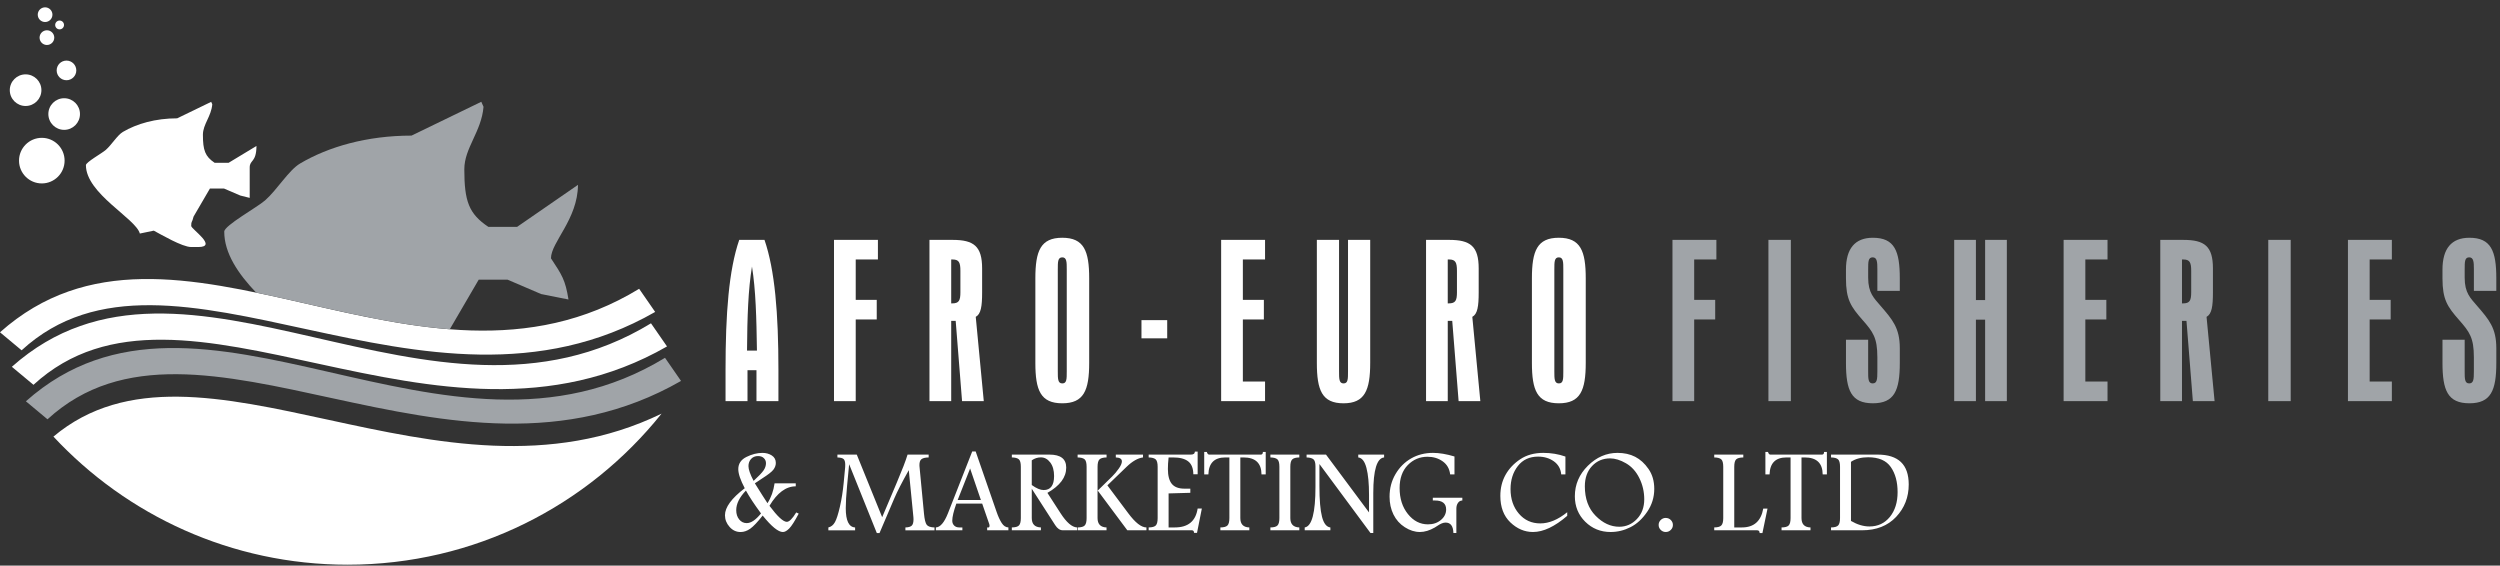
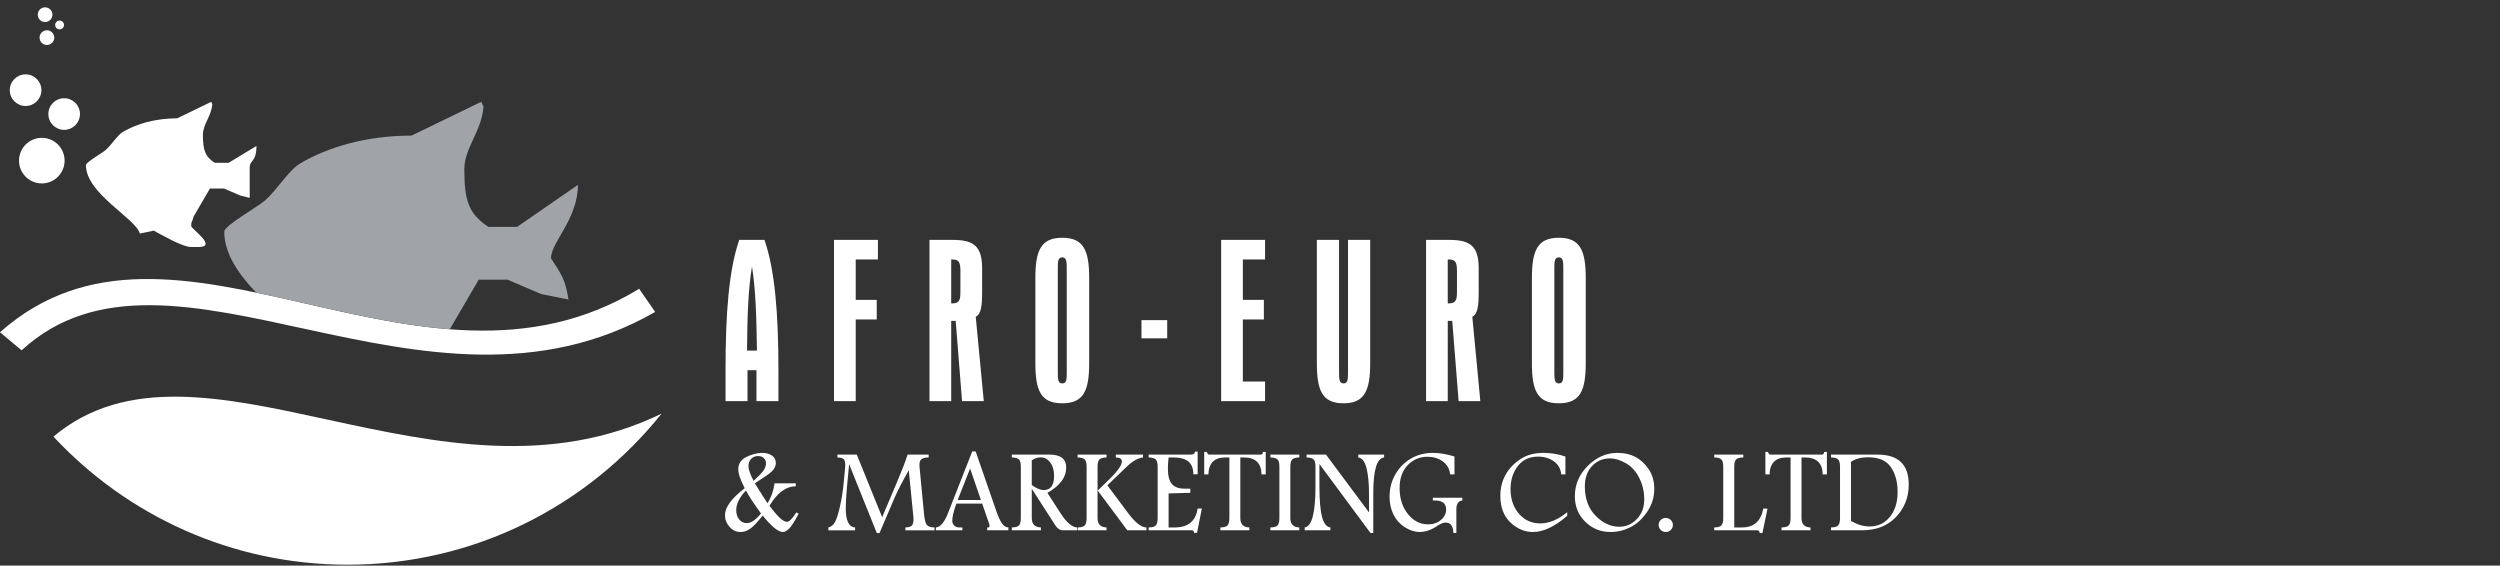
<svg xmlns="http://www.w3.org/2000/svg" width="305" height="69" viewBox="0 0 305 69" fill="none">
  <rect x="0" y="0" width="305" height="69" fill="#333333" stroke="none" />
  <path fill-rule="evenodd" clip-rule="evenodd" d="M0 40.538C21.234 21.656 51.129 51.606 77.975 35.233L79.93 38.055C51.764 54.221 20.829 26.04 2.637 42.737L0 40.539V40.538Z" fill="white" />
  <path fill-rule="evenodd" clip-rule="evenodd" d="M66.02 35.875L69.355 36.538C68.966 34.129 68.561 33.556 67.219 31.516C67.219 29.552 70.488 26.751 70.513 22.551L63.091 27.675H59.576C57.191 26.078 56.647 24.542 56.647 20.645C56.647 18.054 58.738 16.06 58.99 13.03L58.718 12.417L50.204 16.544C44.777 16.544 40.071 17.901 36.615 19.944C35.218 20.771 33.799 23.174 32.336 24.451C31.36 25.303 27.358 27.515 27.358 28.259C27.358 30.892 29.056 33.398 31.251 35.7C38.917 37.295 46.885 39.551 54.872 40.173L58.404 34.117H60.162H61.919L66.019 35.875H66.02Z" fill="#A0A4A8" />
-   <path fill-rule="evenodd" clip-rule="evenodd" d="M1.447 44.748C22.68 25.866 52.576 55.817 79.421 39.443L81.376 42.265C53.21 58.431 22.274 30.251 4.084 46.947L1.447 44.749V44.748Z" fill="white" />
-   <path fill-rule="evenodd" clip-rule="evenodd" d="M3.158 48.957C24.39 30.075 54.286 60.026 81.131 43.652L83.086 46.474C54.921 62.64 23.985 34.459 5.794 51.155L3.158 48.957Z" fill="#A0A4A8" />
  <path fill-rule="evenodd" clip-rule="evenodd" d="M42.405 68.894C57.905 68.894 71.725 61.696 80.711 50.464C53.567 63.648 24.278 38.369 6.518 53.265C15.47 62.878 28.236 68.894 42.406 68.894H42.405Z" fill="white" />
  <path fill-rule="evenodd" clip-rule="evenodd" d="M29.322 23.856L30.464 24.141V20.43C30.464 19.473 31.276 19.855 31.289 17.808L27.895 19.859H26.182C25.02 19.081 24.755 18.332 24.755 16.433C24.755 15.171 25.775 14.2 25.898 12.723L25.765 12.424L21.615 14.436C18.97 14.436 16.677 15.098 14.993 16.093C14.311 16.496 13.62 17.667 12.907 18.289C12.431 18.705 10.482 19.784 10.482 20.146C10.482 23.628 16.573 26.651 17.061 28.493L18.76 28.139C19.652 28.61 22.235 30.138 23.328 30.138H24.185C26.626 30.138 23.328 27.941 23.328 27.568C23.328 26.914 23.425 27.236 23.614 26.426L25.612 23H26.468H27.325L29.323 23.857L29.322 23.856Z" fill="white" />
  <path d="M91.742 32.52C92.202 35.372 92.289 38.771 92.347 42.774H91.137C91.165 38.684 91.281 35.286 91.742 32.52ZM92.289 48.938H94.968V45.135C94.968 38.222 94.535 32.952 93.268 29.265H90.186C88.918 32.952 88.516 38.222 88.516 45.135V48.938H91.195V45.165H92.289V48.938ZM101.748 48.938H104.398V38.973H106.962V36.582H104.398V31.656H107.106V29.265H101.748V48.937V48.938ZM117.17 35.631C117.17 36.668 116.998 37.013 116.163 37.013H116.047V31.656H116.219C116.997 31.656 117.169 32.03 117.169 33.038V35.63L117.17 35.631ZM113.397 48.938H116.047V39.145H116.594L117.371 48.938H120.021L119.041 38.656C119.675 38.31 119.819 37.389 119.819 35.66V32.751C119.819 30.043 118.81 29.266 116.218 29.266H113.395V48.938H113.397ZM126.314 33.96V44.272C126.314 47.613 126.948 49.202 129.597 49.202C132.219 49.202 132.881 47.641 132.881 44.272V33.96C132.881 30.62 132.247 29.006 129.597 29.006C126.948 29.006 126.314 30.619 126.314 33.96ZM129.051 45.309V32.867C129.051 31.945 129.051 31.398 129.597 31.398C130.144 31.398 130.144 31.975 130.144 32.867V45.309C130.144 46.26 130.144 46.777 129.597 46.777C129.051 46.777 129.051 46.202 129.051 45.309ZM139.259 41.276H142.399V39.059H139.259V41.276ZM148.979 48.938H154.336V46.547H151.629V38.971H154.192V36.581H151.629V31.654H154.336V29.264H148.979V48.936V48.938ZM163.364 45.309V29.266H160.656V44.273C160.656 47.614 161.289 49.203 163.911 49.203C166.502 49.203 167.165 47.614 167.165 44.273V29.266H164.458V45.309C164.458 46.26 164.457 46.777 163.911 46.777C163.364 46.777 163.364 46.202 163.364 45.309ZM177.749 35.631C177.749 36.668 177.577 37.013 176.741 37.013H176.625V31.656H176.797C177.575 31.656 177.748 32.03 177.748 33.038V35.63L177.749 35.631ZM173.976 48.938H176.626V39.145H177.173L177.951 48.938H180.601L179.622 38.656C180.256 38.31 180.4 37.389 180.4 35.66V32.751C180.4 30.043 179.391 29.266 176.8 29.266H173.978V48.938H173.976ZM186.893 33.96V44.272C186.893 47.613 187.527 49.202 190.177 49.202C192.798 49.202 193.461 47.641 193.461 44.272V33.96C193.461 30.62 192.827 29.006 190.177 29.006C187.527 29.006 186.893 30.619 186.893 33.96ZM189.63 45.309V32.867C189.63 31.945 189.63 31.398 190.177 31.398C190.724 31.398 190.724 31.975 190.724 32.867V45.309C190.724 46.26 190.724 46.777 190.177 46.777C189.63 46.777 189.63 46.202 189.63 45.309Z" fill="white" />
-   <path d="M204.041 48.939H206.691V38.974H209.254V36.583H206.691V31.657H209.399V29.266H204.041V48.938V48.939ZM215.748 48.939H218.485V29.267H215.748V48.939ZM231.775 35.488V33.962C231.775 30.621 231.14 29.007 228.491 29.007C226.302 29.007 225.207 30.333 225.207 32.895V33.96C225.207 36.552 225.811 37.417 227.223 39.029C228.519 40.498 229.038 41.218 229.038 43.58V45.308C229.038 46.259 229.009 46.776 228.462 46.776C227.915 46.776 227.915 46.201 227.915 45.308V41.449H225.208V44.272C225.208 47.613 225.842 49.201 228.492 49.201C231.113 49.201 231.776 47.641 231.776 44.272V42.486C231.776 40.009 230.883 39.001 229.443 37.329C228.608 36.35 227.917 35.745 227.917 33.873V32.864C227.917 31.943 227.917 31.396 228.463 31.396C229.01 31.396 229.039 31.972 229.039 32.864V35.485H231.776L231.775 35.488ZM238.412 48.939H241.062V39.002H242.185V48.939H244.835V29.267H242.185V36.612H241.062V29.267H238.412V48.939ZM251.761 48.939H257.118V46.548H254.411V38.972H256.974V36.582H254.411V31.656H257.118V29.265H251.761V48.937V48.939ZM267.327 35.632C267.327 36.669 267.154 37.014 266.319 37.014H266.203V31.657H266.376C267.153 31.657 267.327 32.031 267.327 33.039V35.631V35.632ZM263.554 48.939H266.203V39.146H266.75L267.529 48.939H270.179L269.199 38.657C269.834 38.311 269.978 37.39 269.978 35.661V32.752C269.978 30.044 268.969 29.267 266.377 29.267H263.555V48.939H263.554ZM276.729 48.939H279.466V29.267H276.729V48.939ZM286.449 48.939H291.806V46.548H289.098V38.972H291.662V36.582H289.098V31.656H291.806V29.265H286.449V48.937V48.939ZM304.55 35.488V33.962C304.55 30.621 303.915 29.007 301.266 29.007C299.077 29.007 297.982 30.333 297.982 32.895V33.96C297.982 36.552 298.586 37.417 299.998 39.029C301.295 40.498 301.812 41.218 301.812 43.58V45.308C301.812 46.259 301.784 46.776 301.237 46.776C300.69 46.776 300.69 46.201 300.69 45.308V41.449H297.983V44.272C297.983 47.613 298.617 49.201 301.267 49.201C303.888 49.201 304.551 47.641 304.551 44.272V42.486C304.551 40.009 303.658 39.001 302.218 37.329C301.382 36.35 300.691 35.745 300.691 33.873V32.864C300.691 31.943 300.691 31.396 301.238 31.396C301.785 31.396 301.814 31.972 301.814 32.864V35.485H304.551L304.55 35.488Z" fill="#A0A4A8" />
  <path d="M90.857 59.561C90.335 58.57 90.071 57.794 90.071 57.238C90.071 56.573 90.402 56.074 91.065 55.747C91.728 55.416 92.379 55.252 93.016 55.252C93.45 55.252 93.833 55.355 94.157 55.565C94.486 55.775 94.65 56.08 94.65 56.479C94.65 56.763 94.552 57.037 94.357 57.296C94.162 57.557 93.706 57.912 92.989 58.366C92.617 58.6 92.319 58.8 92.093 58.965C92.778 60.067 93.29 60.875 93.631 61.39C94.079 60.698 94.368 59.89 94.498 58.965H97.082V59.332C95.887 59.332 94.82 60.126 93.876 61.708C94.85 63.012 95.555 63.665 95.991 63.665C96.291 63.665 96.674 63.282 97.139 62.517L97.443 62.662C96.953 63.591 96.565 64.198 96.281 64.48C95.996 64.764 95.742 64.907 95.515 64.907C94.948 64.907 94.126 64.237 93.046 62.898C92.415 63.7 91.909 64.233 91.526 64.503C91.144 64.772 90.752 64.907 90.353 64.907C89.826 64.907 89.374 64.698 89.005 64.278C88.633 63.859 88.447 63.386 88.447 62.856C88.447 61.887 89.25 60.791 90.857 59.564V59.561ZM91.941 58.667C92.558 58.098 92.961 57.671 93.158 57.385C93.353 57.097 93.449 56.807 93.449 56.508C93.449 56.267 93.365 56.061 93.192 55.894C93.022 55.723 92.786 55.639 92.482 55.639C92.126 55.639 91.842 55.758 91.629 55.994C91.417 56.228 91.312 56.521 91.312 56.867C91.312 57.271 91.521 57.87 91.94 58.666L91.941 58.667ZM91.002 59.85C90.213 60.668 89.82 61.465 89.82 62.241C89.82 62.701 89.94 63.081 90.185 63.377C90.426 63.672 90.732 63.82 91.097 63.82C91.627 63.82 92.208 63.427 92.844 62.638C92.045 61.56 91.432 60.632 91.004 59.851L91.002 59.85ZM102.166 55.461H104.527L107.624 63.1L109.399 58.903C110.068 57.326 110.51 56.178 110.722 55.461H113.297V55.808C112.877 55.816 112.587 55.888 112.419 56.019C112.254 56.146 112.17 56.386 112.17 56.733C112.17 56.781 112.172 56.837 112.177 56.899L112.726 62.661C112.792 63.369 112.906 63.821 113.062 64.027C113.219 64.229 113.534 64.337 114.01 64.349V64.697H110.459V64.349C110.822 64.34 111.076 64.268 111.226 64.133C111.374 63.999 111.448 63.736 111.448 63.347C111.448 63.271 111.443 63.19 111.436 63.103L110.872 57.361C110.048 58.824 109.462 59.968 109.11 60.791L107.299 65.037H106.973L103.595 56.633L103.348 59.224C103.237 60.394 103.183 61.32 103.183 62.003C103.183 63.523 103.562 64.307 104.324 64.349V64.697H101.061V64.349C101.395 64.272 101.665 64.059 101.862 63.704C102.059 63.352 102.261 62.721 102.47 61.814C102.679 60.905 102.832 59.936 102.929 58.906L103.111 56.986C103.115 56.894 103.118 56.796 103.118 56.691C103.118 56.348 103.049 56.119 102.916 56.001C102.78 55.883 102.529 55.819 102.164 55.811V55.464L102.166 55.461ZM118.606 55.08H119.032L121.587 62.458C121.775 63.005 121.982 63.456 122.206 63.803C122.428 64.153 122.701 64.336 123.025 64.348V64.695H120.433V64.348H120.601C120.682 64.348 120.724 64.269 120.724 64.112C120.724 64.062 120.714 64.011 120.694 63.951L119.827 61.44H116.673C116.341 62.374 116.176 63.069 116.176 63.525C116.176 63.766 116.255 63.963 116.41 64.119C116.567 64.271 116.772 64.348 117.029 64.348H117.41V64.695H114.175V64.348C114.714 64.321 115.205 63.744 115.649 62.623L118.609 55.081L118.606 55.08ZM118.354 57.156L116.836 60.998H119.668L118.354 57.156ZM123.443 55.461H128.035C128.72 55.461 129.23 55.595 129.57 55.858C129.911 56.121 130.078 56.521 130.078 57.048C130.078 57.642 129.888 58.194 129.507 58.706C129.123 59.219 128.549 59.695 127.784 60.131L129.393 62.622C130.115 63.739 130.782 64.315 131.394 64.347V64.694H129.661C129.314 64.694 129.006 64.487 128.738 64.073L125.876 59.625V63.201C125.876 63.941 126.249 64.324 126.99 64.347V64.694H123.444V64.347C123.878 64.342 124.168 64.261 124.32 64.097C124.467 63.938 124.542 63.637 124.542 63.201V56.946C124.542 56.481 124.46 56.175 124.298 56.034C124.133 55.891 123.849 55.814 123.445 55.807V55.46L123.443 55.461ZM125.875 56.162V59.173C126.44 59.581 126.923 59.786 127.327 59.786C127.751 59.786 128.069 59.643 128.28 59.355C128.493 59.069 128.598 58.642 128.598 58.073C128.598 57.381 128.44 56.828 128.127 56.417C127.814 56.006 127.435 55.8 126.988 55.8C126.591 55.8 126.221 55.918 125.874 56.16L125.875 56.162ZM131.472 55.461H135.001V55.808C134.57 55.816 134.279 55.899 134.128 56.058C133.978 56.212 133.903 56.514 133.903 56.954V59.872L135.687 58.125C135.971 57.846 136.239 57.526 136.49 57.169C136.744 56.809 136.87 56.518 136.87 56.292C136.87 55.983 136.623 55.821 136.128 55.808V55.461H139.447V55.808C138.821 55.885 138.154 56.267 137.441 56.954L135.1 59.214L137.635 62.601C138.5 63.767 139.245 64.348 139.865 64.348V64.695H137.533L133.901 59.821V63.202C133.901 63.942 134.268 64.326 134.997 64.348V64.695H131.469V64.348C131.902 64.343 132.193 64.262 132.342 64.099C132.492 63.939 132.566 63.638 132.566 63.202V56.954C132.566 56.484 132.485 56.176 132.322 56.035C132.156 55.892 131.873 55.816 131.469 55.808V55.461H131.472ZM145.775 55.099H146.113V57.859H145.586C145.579 57.137 145.373 56.614 144.965 56.292C144.561 55.969 143.944 55.808 143.116 55.808H142.569C142.51 56.331 142.483 56.802 142.483 57.215C142.483 58.039 142.644 58.645 142.962 59.033C143.282 59.423 143.799 59.617 144.511 59.617H145.219V60.123L142.569 60.197V64.347H143.334C144.952 64.347 145.879 63.578 146.113 62.037H146.626L146.035 65.012H145.675C145.67 64.799 145.579 64.694 145.399 64.694H140.137V64.347C140.568 64.342 140.859 64.261 141.009 64.103C141.16 63.944 141.233 63.643 141.233 63.202V56.954C141.233 56.484 141.149 56.176 140.984 56.035C140.816 55.892 140.535 55.816 140.137 55.808V55.461H145.29C145.603 55.461 145.766 55.341 145.775 55.099ZM146.914 55.135H147.232C147.296 55.352 147.389 55.461 147.515 55.461H153.825C153.99 55.461 154.072 55.352 154.072 55.135H154.417V57.878H153.904C153.891 56.498 153.16 55.808 151.71 55.808H151.32V63.202C151.32 63.946 151.685 64.33 152.417 64.348V64.695H148.885V64.348C149.318 64.343 149.609 64.262 149.76 64.099C149.908 63.939 149.984 63.638 149.984 63.202V55.808H149.485C148.151 55.808 147.463 56.498 147.422 57.878H146.914V55.135ZM158.517 55.808C158.086 55.816 157.795 55.899 157.644 56.058C157.494 56.212 157.419 56.511 157.419 56.947V63.202C157.419 63.942 157.787 64.326 158.516 64.348V64.695H154.987V64.348C155.421 64.343 155.711 64.262 155.86 64.099C156.01 63.939 156.085 63.638 156.085 63.202V56.947C156.085 56.482 156.003 56.176 155.84 56.035C155.676 55.892 155.391 55.816 154.987 55.808V55.461H158.516V55.808H158.517ZM159.404 55.461H161.772L167.021 62.514V60.369C167.021 58.994 166.918 57.901 166.708 57.093C166.499 56.285 166.166 55.856 165.707 55.808V55.461H168.861V55.808C167.983 55.89 167.541 57.336 167.541 60.146V65.028H167.201L160.97 56.611V59.297C160.97 60.994 161.077 62.246 161.286 63.052C161.495 63.86 161.835 64.293 162.306 64.348V64.695H159.174V64.348C160.049 64.215 160.487 62.556 160.487 59.376V56.885C160.487 56.456 160.403 56.172 160.238 56.032C160.07 55.894 159.794 55.818 159.403 55.81V55.462L159.404 55.461ZM175.063 64.347C174.416 64.719 173.804 64.904 173.23 64.904C172.608 64.904 171.995 64.71 171.389 64.322C170.783 63.936 170.322 63.418 170.005 62.775C169.687 62.13 169.526 61.402 169.526 60.594C169.526 59.583 169.767 58.667 170.248 57.844C170.731 57.02 171.365 56.383 172.156 55.929C172.944 55.478 173.833 55.251 174.827 55.251C175.596 55.251 176.47 55.398 177.446 55.691V57.877H176.919C176.838 57.189 176.535 56.659 176.009 56.285C175.485 55.912 174.866 55.724 174.154 55.724C173.21 55.724 172.409 56.065 171.746 56.743C171.086 57.423 170.753 58.356 170.753 59.545C170.753 60.817 171.091 61.872 171.765 62.712C172.438 63.552 173.253 63.971 174.213 63.971C174.843 63.971 175.368 63.794 175.792 63.436C176.216 63.082 176.428 62.653 176.428 62.152C176.428 61.424 175.974 61.06 175.062 61.06H174.803V60.723H178.406V61.06C178.179 61.065 178.002 61.164 177.871 61.356C177.74 61.551 177.676 61.78 177.676 62.05V65.025H177.314C177.291 64.177 176.971 63.754 176.356 63.754C176.077 63.754 175.742 63.89 175.353 64.158C175.242 64.229 175.146 64.294 175.062 64.344L175.063 64.347ZM191.2 62.933C189.675 64.246 188.284 64.904 187.027 64.904C186.002 64.904 185.081 64.512 184.264 63.731C183.448 62.951 183.042 61.871 183.042 60.501C183.042 59.542 183.253 58.687 183.675 57.93C184.099 57.173 184.7 56.538 185.476 56.022C186.255 55.507 187.189 55.251 188.283 55.251C189.235 55.251 190.137 55.401 190.982 55.7V57.878H190.47C190.408 57.195 190.107 56.664 189.568 56.279C189.028 55.897 188.388 55.707 187.642 55.707C186.597 55.707 185.776 56.088 185.18 56.853C184.583 57.619 184.286 58.559 184.286 59.669C184.286 60.871 184.623 61.87 185.304 62.666C185.982 63.46 186.854 63.855 187.916 63.855C188.98 63.855 190.074 63.402 191.201 62.49V62.932L191.2 62.933ZM197.344 55.252C198.152 55.252 198.866 55.409 199.488 55.727C200.109 56.045 200.654 56.541 201.119 57.215C201.587 57.888 201.82 58.697 201.82 59.641C201.82 60.666 201.531 61.605 200.949 62.452C200.37 63.303 199.694 63.923 198.921 64.315C198.149 64.707 197.339 64.904 196.491 64.904C195.279 64.904 194.249 64.489 193.4 63.652C192.555 62.817 192.132 61.78 192.132 60.542C192.132 59.112 192.661 57.873 193.718 56.825C194.778 55.775 195.985 55.251 197.344 55.251V55.252ZM196.442 55.922C195.549 55.922 194.813 56.235 194.229 56.859C193.643 57.482 193.351 58.306 193.351 59.331C193.351 60.84 193.789 62.037 194.667 62.927C195.547 63.819 196.507 64.263 197.553 64.263C198.386 64.263 199.1 63.95 199.699 63.324C200.3 62.698 200.598 61.895 200.598 60.914C200.598 59.995 200.398 59.133 199.999 58.326C199.6 57.518 199.055 56.916 198.368 56.52C197.68 56.123 197.038 55.923 196.441 55.923L196.442 55.922ZM203.206 63.187C203.46 63.187 203.672 63.271 203.842 63.443C204.01 63.613 204.094 63.815 204.094 64.044C204.094 64.281 204.007 64.483 203.837 64.65C203.667 64.82 203.46 64.904 203.221 64.904C202.984 64.904 202.78 64.82 202.61 64.65C202.44 64.483 202.354 64.281 202.354 64.044C202.354 63.8 202.442 63.596 202.617 63.43C202.792 63.268 202.989 63.187 203.206 63.187ZM209.138 55.461H212.684V55.808C212.246 55.816 211.952 55.899 211.801 56.053C211.654 56.208 211.579 56.509 211.579 56.954V64.347H212.519C213.975 64.347 214.842 63.584 215.116 62.053H215.636L215.015 65.034H214.677C214.672 64.808 214.568 64.694 214.366 64.694H209.136V64.347C209.565 64.342 209.856 64.261 210.007 64.097C210.16 63.938 210.236 63.637 210.236 63.201V56.953C210.236 56.488 210.155 56.182 209.989 56.036C209.826 55.894 209.543 55.814 209.136 55.807V55.46L209.138 55.461ZM215.377 55.135H215.695C215.759 55.352 215.853 55.461 215.979 55.461H222.288C222.453 55.461 222.535 55.352 222.535 55.135H222.88V57.878H222.367C222.355 56.498 221.623 55.808 220.173 55.808H219.783V63.202C219.783 63.946 220.149 64.33 220.88 64.348V64.695H217.349V64.348C217.782 64.343 218.073 64.262 218.224 64.099C218.372 63.939 218.449 63.638 218.449 63.202V55.808H217.949C216.615 55.808 215.928 56.498 215.886 57.878H215.378V55.135H215.377ZM223.386 55.461H229.059C230.33 55.461 231.281 55.765 231.915 56.371C232.549 56.977 232.864 57.889 232.864 59.107C232.864 60.656 232.351 61.975 231.324 63.064C230.296 64.151 228.911 64.695 227.169 64.695H223.386V64.348C223.818 64.343 224.108 64.262 224.259 64.099C224.409 63.939 224.484 63.638 224.484 63.202V56.947C224.484 56.482 224.402 56.176 224.237 56.035C224.074 55.892 223.79 55.816 223.386 55.808V55.461ZM225.819 56.341V63.554C226.588 64.003 227.339 64.228 228.071 64.228C229.102 64.228 229.932 63.838 230.563 63.064C231.191 62.288 231.507 61.283 231.507 60.045C231.507 58.802 231.234 57.782 230.681 56.984C230.129 56.185 229.208 55.786 227.912 55.786C227.072 55.786 226.372 55.971 225.82 56.341H225.819Z" fill="white" />
  <path d="M5.101 22.378C6.636 22.378 7.881 21.133 7.881 19.597C7.881 18.061 6.636 16.816 5.101 16.816C3.565 16.816 2.32 18.061 2.32 19.597C2.32 21.133 3.565 22.378 5.101 22.378Z" fill="white" />
  <path d="M7.828 15.842C8.894 15.842 9.757 14.978 9.757 13.913C9.757 12.847 8.894 11.984 7.828 11.984C6.763 11.984 5.899 12.847 5.899 13.913C5.899 14.978 6.763 15.842 7.828 15.842Z" fill="white" />
  <path d="M3.123 12.93C4.189 12.93 5.052 12.066 5.052 11.001C5.052 9.935 4.189 9.072 3.123 9.072C2.058 9.072 1.194 9.935 1.194 11.001C1.194 12.066 2.058 12.93 3.123 12.93Z" fill="white" />
-   <path d="M8.111 9.788C8.772 9.788 9.309 9.251 9.309 8.59C9.309 7.928 8.772 7.392 8.111 7.392C7.449 7.392 6.913 7.928 6.913 8.59C6.913 9.251 7.449 9.788 8.111 9.788Z" fill="white" />
  <path d="M5.724 5.488C6.22 5.488 6.621 5.086 6.621 4.591C6.621 4.096 6.22 3.694 5.724 3.694C5.229 3.694 4.828 4.096 4.828 4.591C4.828 5.086 5.229 5.488 5.724 5.488Z" fill="white" />
  <path d="M5.501 2.687C5.996 2.687 6.398 2.285 6.398 1.79C6.398 1.295 5.996 0.894 5.501 0.894C5.006 0.894 4.605 1.295 4.605 1.79C4.605 2.285 5.006 2.687 5.501 2.687Z" fill="white" />
  <path d="M7.271 3.583C7.568 3.583 7.81 3.342 7.81 3.045C7.81 2.747 7.568 2.506 7.271 2.506C6.973 2.506 6.732 2.747 6.732 3.045C6.732 3.342 6.973 3.583 7.271 3.583Z" fill="white" />
</svg>